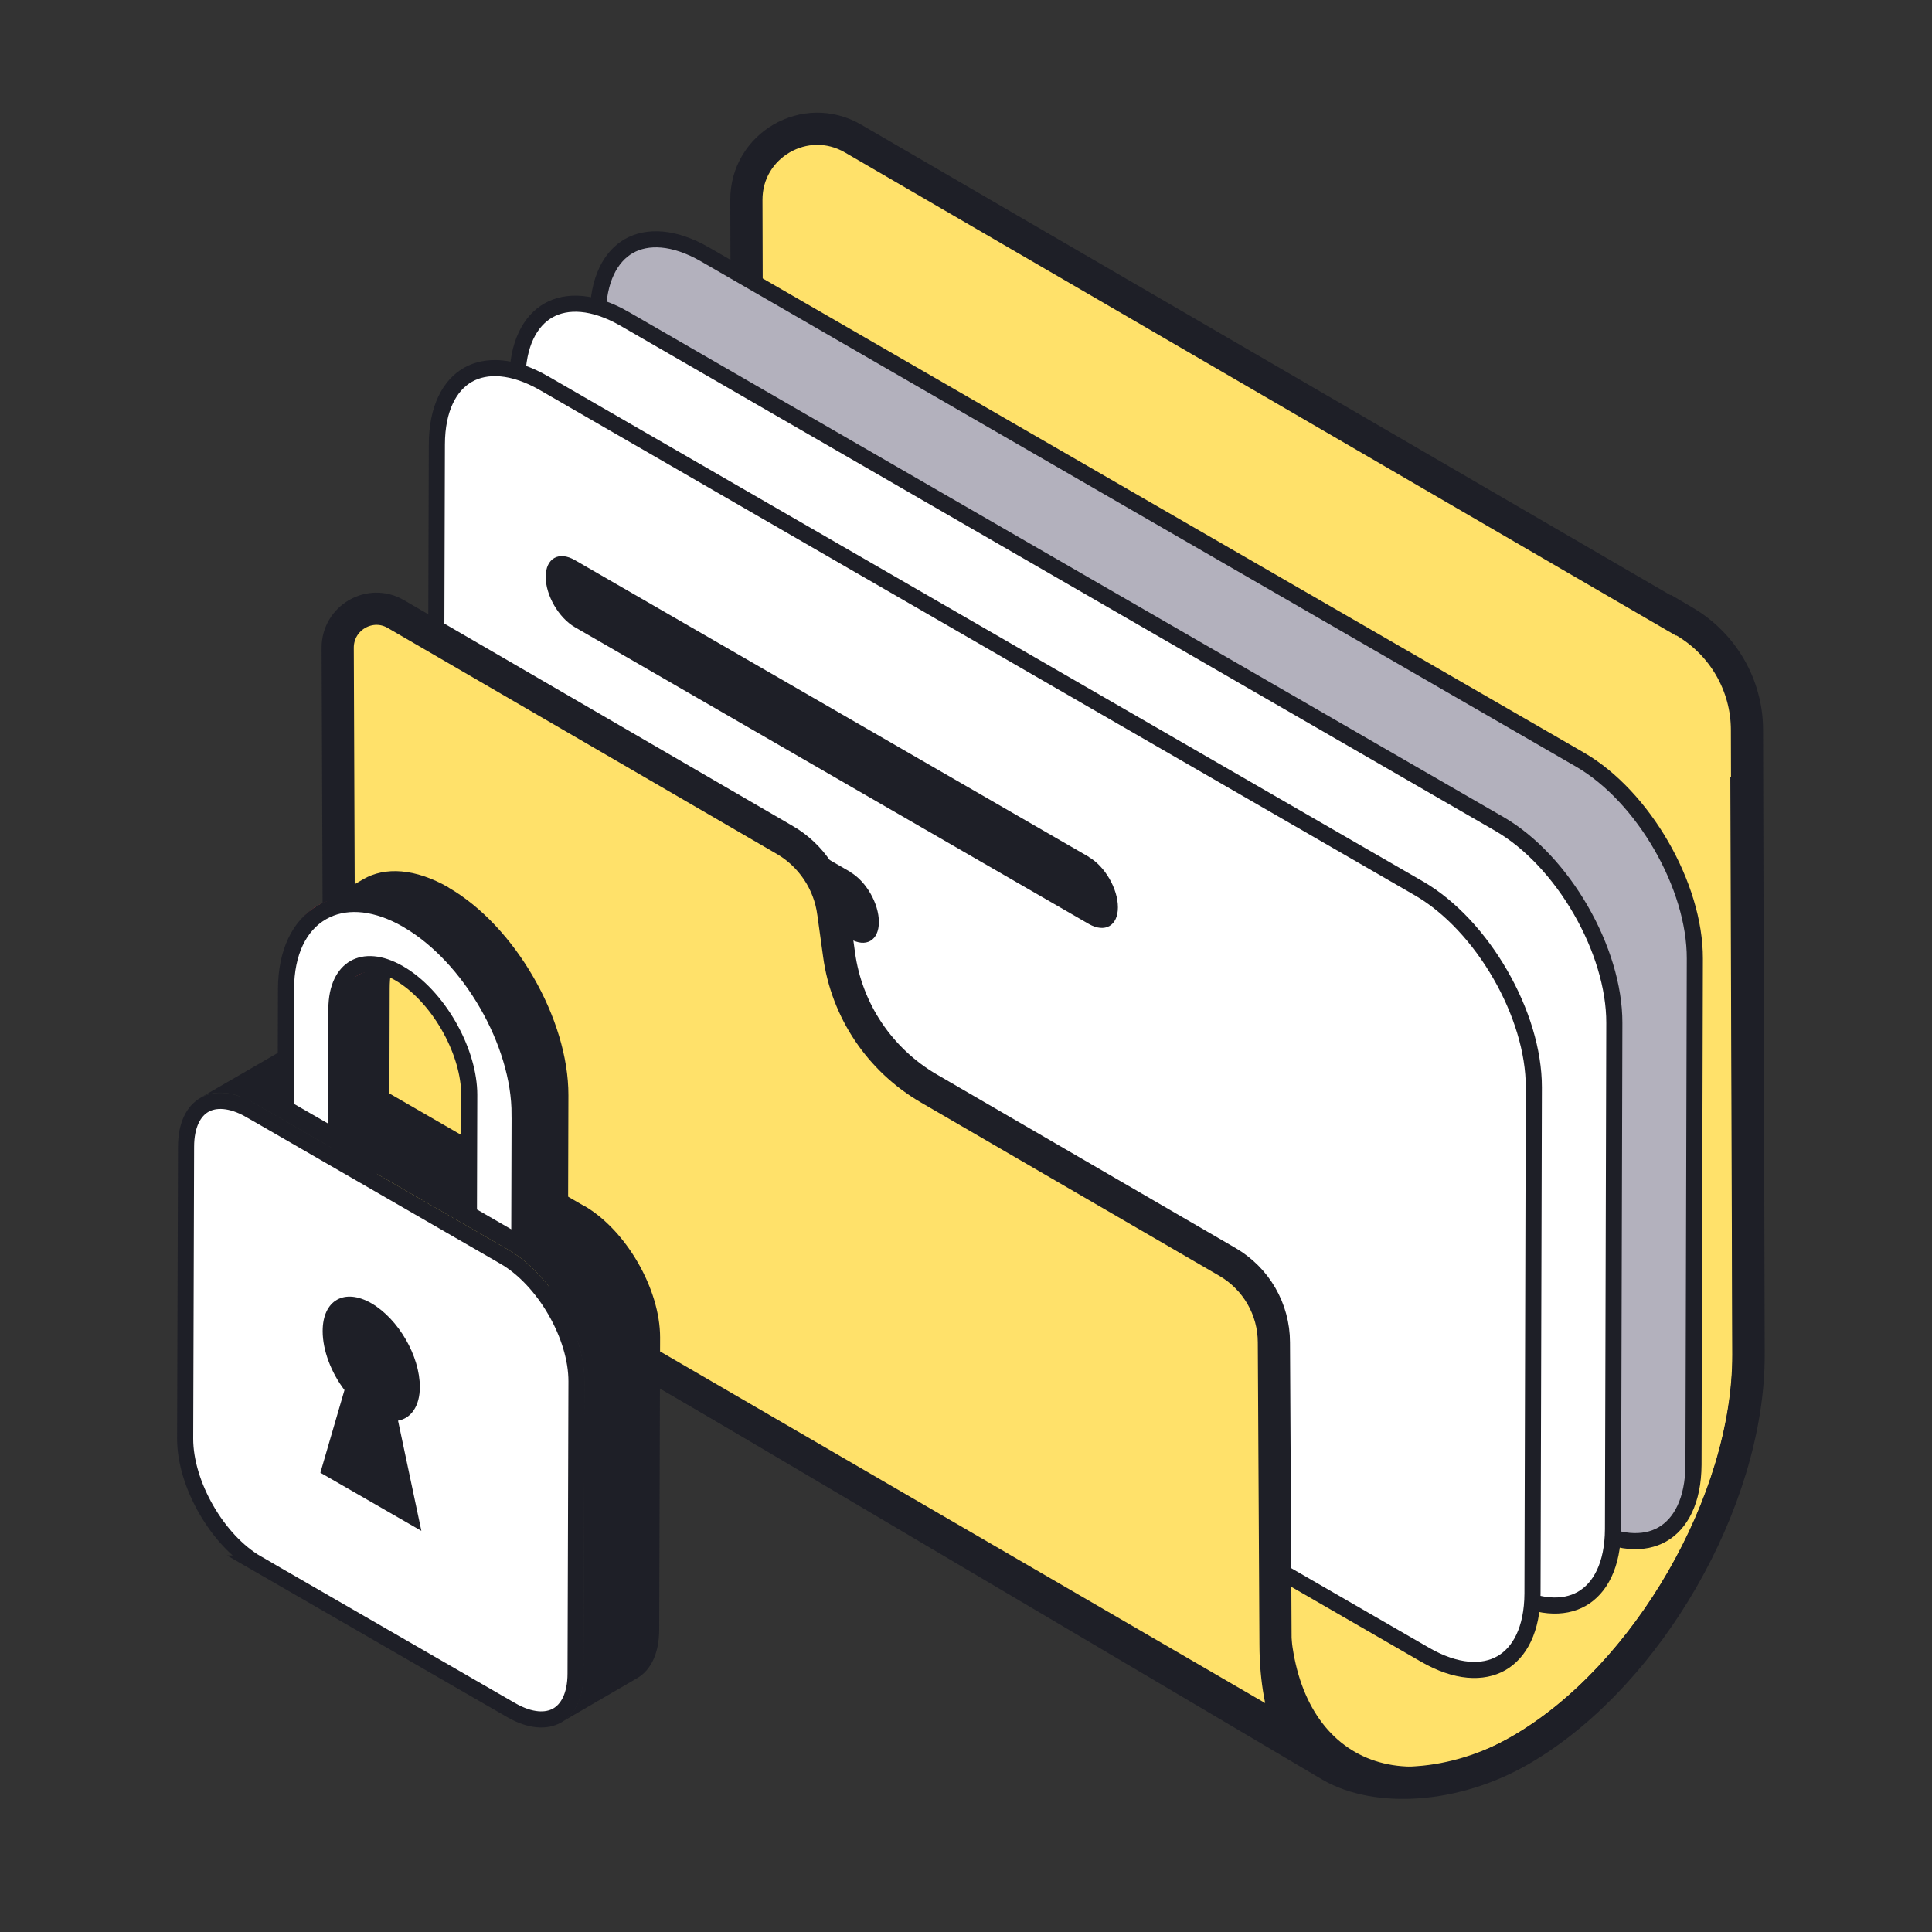
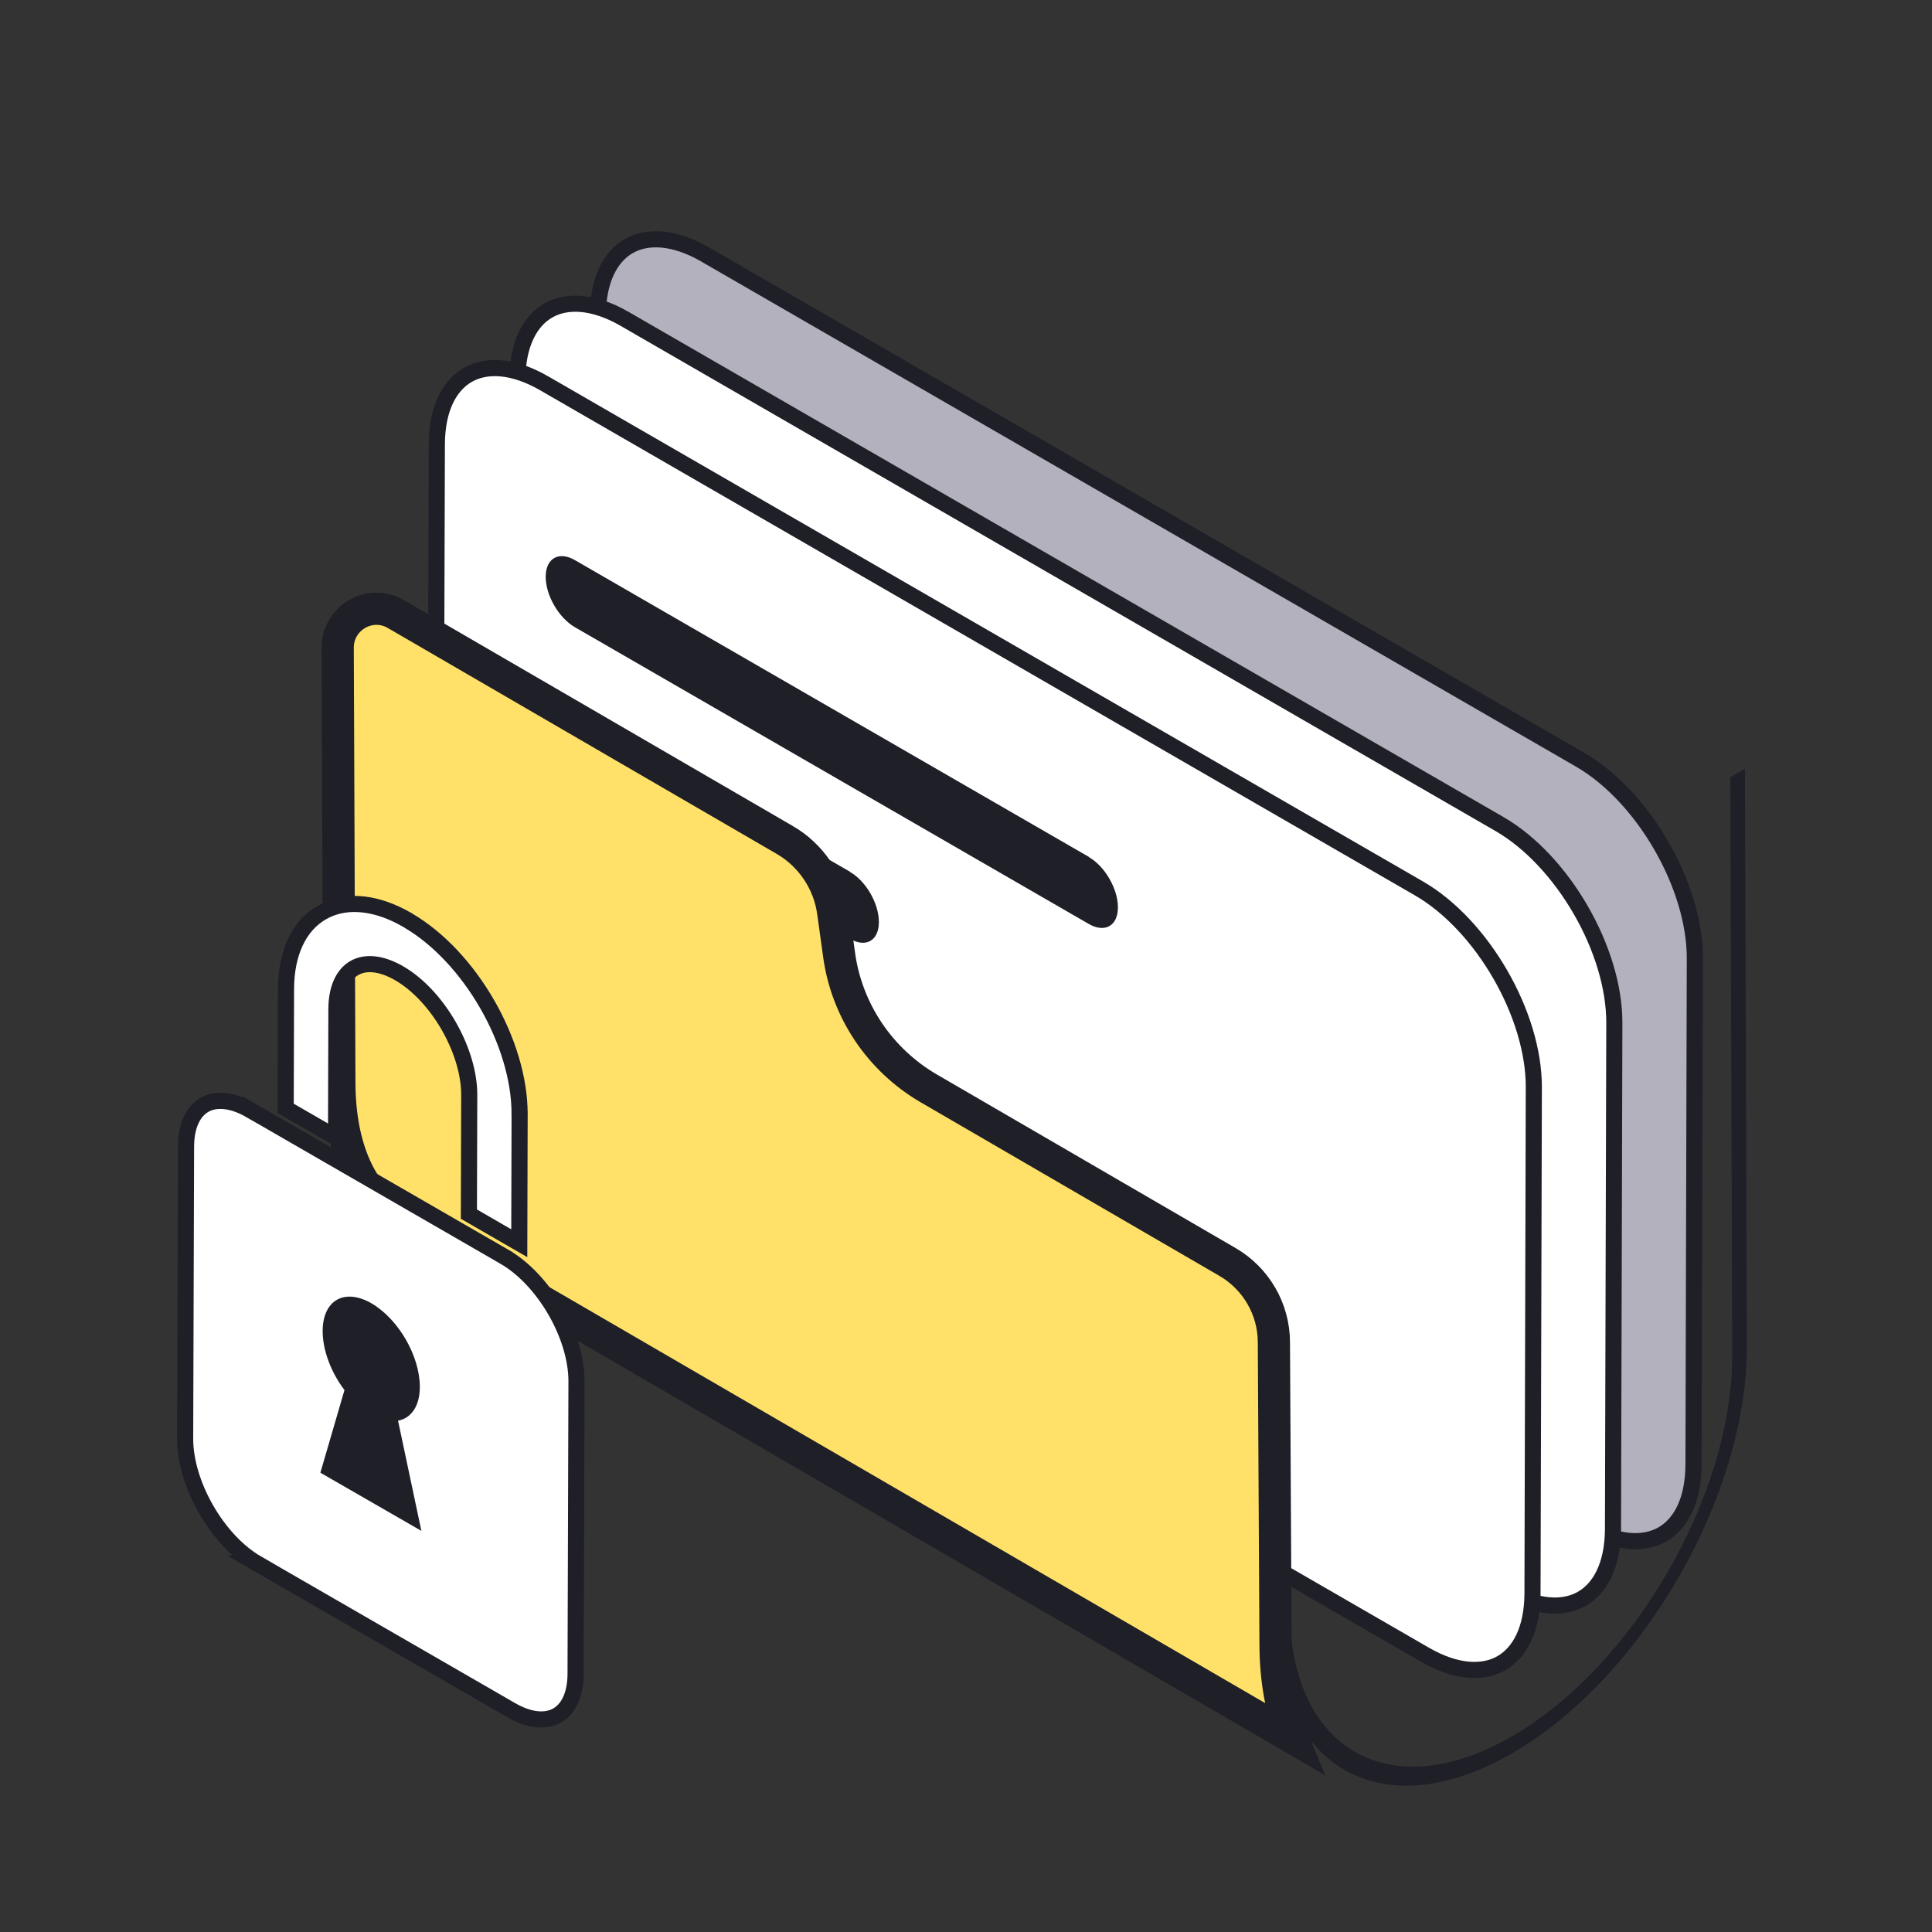
<svg xmlns="http://www.w3.org/2000/svg" width="120" height="120" viewBox="0 0 120 120" fill="none">
  <rect x="0" y="0" width="120" height="120" fill="#333333" stroke="none" />
-   <path d="M46.359 12.425C46.341 9.023 50.03 6.887 52.982 8.605L103.931 38.225L103.95 38.206L104.616 38.597C107.017 40.002 108.507 42.562 108.508 45.345L108.61 84.142C108.619 88.712 107.022 93.719 104.48 98.123C102.018 102.39 98.619 106.18 94.793 108.498L94.421 108.718C92.379 109.893 90.167 110.54 88.115 110.696C86.077 110.852 84.12 110.528 82.641 109.673L82.633 109.668L23.484 74.713L24.494 72.986C26.586 74.196 29.651 74.125 33.273 72.03L33.273 72.029C36.874 69.953 40.187 66.349 42.6 62.168C44.937 58.118 46.378 53.615 46.458 49.579L46.462 49.19L46.359 12.426V12.425Z" fill="#FFE16A" stroke="#1E1F27" stroke-width="2" />
  <path d="M107.474 48.266L107.594 84.144C107.611 92.849 101.483 103.482 93.905 107.852C86.326 112.221 80.148 108.705 80.114 100L79.994 75.439L79.09 75.968L79.209 100.529C79.243 109.815 85.832 113.57 93.905 108.91C101.978 104.25 108.532 92.9 108.498 83.632L108.379 47.754L107.457 48.283L107.474 48.266Z" fill="#1E1F27" />
  <path d="M39.061 15.282C40.194 14.636 41.848 14.683 43.802 15.808V15.809L98.149 47.19C100.094 48.318 101.883 50.267 103.184 52.523C104.487 54.779 105.275 57.297 105.269 59.535L105.186 90.975C105.175 93.222 104.38 94.662 103.245 95.307C102.109 95.952 100.455 95.901 98.507 94.776L44.159 63.395C42.208 62.266 40.419 60.317 39.119 58.062C37.819 55.806 37.033 53.289 37.039 51.05L37.134 19.608C37.139 17.367 37.93 15.928 39.061 15.282Z" fill="#B3B1BD" stroke="#1E1F27" />
  <path d="M77.642 45.23L45.713 26.793C44.714 26.211 43.894 26.674 43.894 27.827C43.894 28.98 44.702 30.371 45.701 30.953L77.63 49.391C78.628 49.961 79.436 49.509 79.436 48.356C79.436 47.203 78.628 45.812 77.642 45.242" fill="#1E1F27" />
-   <path d="M62.794 46.145L45.677 36.267C44.678 35.685 43.858 36.148 43.858 37.301C43.858 38.454 44.667 39.845 45.665 40.428L62.783 50.306C63.781 50.888 64.589 50.425 64.589 49.272C64.589 48.119 63.793 46.728 62.794 46.157" fill="#1E1F27" />
  <path d="M34.061 19.282C35.194 18.636 36.848 18.683 38.802 19.808V19.809L93.149 51.19C95.094 52.318 96.882 54.267 98.184 56.523C99.487 58.779 100.275 61.297 100.269 63.535L100.186 94.975C100.175 97.222 99.38 98.662 98.245 99.307C97.109 99.952 95.455 99.901 93.507 98.776L39.159 67.394C37.208 66.266 35.419 64.317 34.119 62.062C32.819 59.806 32.033 57.289 32.039 55.05L32.134 23.608C32.139 21.367 32.93 19.928 34.061 19.282Z" fill="white" stroke="#1E1F27" />
  <path d="M72.642 49.23L40.713 30.793C39.714 30.211 38.894 30.674 38.894 31.827C38.894 32.98 39.702 34.371 40.701 34.953L72.63 53.391C73.628 53.961 74.436 53.509 74.436 52.356C74.436 51.203 73.628 49.812 72.642 49.242" fill="#1E1F27" />
  <path d="M57.794 50.145L40.677 40.267C39.678 39.685 38.858 40.148 38.858 41.301C38.858 42.454 39.667 43.845 40.665 44.428L57.783 54.306C58.781 54.888 59.589 54.425 59.589 53.272C59.589 52.119 58.793 50.728 57.794 50.157" fill="#1E1F27" />
  <path d="M29.061 23.282C30.194 22.636 31.848 22.683 33.802 23.808V23.809L88.149 55.19C90.094 56.318 91.882 58.267 93.184 60.523C94.487 62.779 95.275 65.297 95.269 67.535L95.186 98.975C95.175 101.222 94.38 102.662 93.245 103.307C92.109 103.952 90.455 103.901 88.507 102.776L34.159 71.394C32.208 70.266 30.419 68.317 29.119 66.061C27.819 63.806 27.033 61.289 27.039 59.05L27.134 27.608C27.139 25.367 27.93 23.928 29.061 23.282Z" fill="white" stroke="#1E1F27" />
  <path d="M67.642 53.23L35.713 34.793C34.714 34.211 33.894 34.674 33.894 35.827C33.894 36.98 34.702 38.371 35.701 38.953L67.63 57.391C68.628 57.961 69.436 57.509 69.436 56.356C69.436 55.203 68.628 53.812 67.642 53.242" fill="#1E1F27" />
  <path d="M52.794 54.145L35.677 44.267C34.678 43.685 33.858 44.148 33.858 45.301C33.858 46.454 34.667 47.845 35.665 48.428L52.783 58.306C53.781 58.888 54.589 58.425 54.589 57.272C54.589 56.119 53.793 54.728 52.794 54.157" fill="#1E1F27" />
  <path d="M21.078 67.193L20.975 40.231C20.975 38.365 22.995 37.206 24.589 38.141L24.593 38.143L48.745 52.173H48.746C50.389 53.127 51.505 54.803 51.754 56.68L51.755 56.685L52.114 59.279C52.583 62.761 54.642 65.827 57.687 67.602L57.689 67.603L76.225 78.373L76.227 78.374C78.018 79.409 79.123 81.315 79.124 83.379V83.385L79.226 102.159C79.234 104.343 79.593 106.28 80.263 107.916L24.864 75.72L24.657 75.593C22.535 74.243 21.078 71.45 21.078 67.197V67.193Z" fill="#FFE16A" stroke="#1E1F27" stroke-width="2" />
  <path d="M12.698 68.624C13.351 68.251 14.341 68.257 15.557 68.956V68.955L31.339 78.064V78.065C32.553 78.767 33.678 79.987 34.499 81.411C35.32 82.834 35.811 84.414 35.806 85.806L35.75 103.937V103.939C35.75 105.333 35.259 106.18 34.608 106.551C33.955 106.924 32.965 106.918 31.749 106.219L15.966 97.11H15.967C14.754 96.408 13.632 95.188 12.812 93.764C11.992 92.341 11.5 90.762 11.5 89.369L11.556 71.237V71.236C11.556 69.842 12.047 68.995 12.698 68.624Z" fill="white" stroke="#1E1F27" />
  <path d="M26.172 95.084L24.723 88.24C25.531 88.097 26.077 87.337 26.077 86.148C26.077 84.224 24.747 81.919 23.059 80.944C21.396 79.994 20.041 80.754 20.041 82.679C20.041 83.867 20.564 85.246 21.396 86.339L19.899 91.472L26.172 95.084Z" fill="#1E1F27" />
-   <path d="M36.284 74.906L20.5 65.785C19.187 65.029 17.997 64.962 17.14 65.463L12.435 68.188C13.292 67.687 14.482 67.754 15.794 68.522L31.579 77.632C34.193 79.144 36.306 82.804 36.295 85.807L36.239 103.939C36.239 105.429 35.705 106.486 34.86 106.975L39.565 104.239C40.422 103.75 40.944 102.693 40.944 101.202L41 83.071C41 80.068 38.898 76.408 36.284 74.895V74.906Z" fill="#1E1F27" />
-   <path d="M22.525 59.474C21.825 59.883 21.246 61.353 21.385 62.993L21.365 70.114V71.513L24.185 69.873V68.474L24.205 61.353C24.205 60.114 24.645 58.243 25.345 57.834L22.525 59.474Z" fill="#1E1F27" />
  <path d="M25.045 56.764C29.165 59.144 32.495 64.914 32.485 69.654L32.465 76.774V77.584L31.755 77.174L29.625 75.944L28.915 75.534V74.724L28.935 67.604C28.935 65.114 27.195 62.084 25.025 60.834C22.855 59.584 21.105 60.594 21.095 63.074L21.075 70.194V71.004L20.365 70.594L18.235 69.364L17.515 68.954V68.144L17.535 61.024C17.575 56.294 20.935 54.384 25.045 56.764ZM31.755 76.354L31.775 69.234C31.785 64.954 28.775 59.724 25.045 57.574C21.315 55.424 18.285 57.154 18.275 61.444L18.255 68.564L20.385 69.794L20.405 62.674C20.405 59.744 22.495 58.554 25.045 60.024C27.595 61.494 29.665 65.084 29.655 68.014L29.635 75.134L31.765 76.364" fill="#FF5858" />
  <path d="M20.011 56.657C21.355 55.889 23.098 55.991 24.919 56.931L25.284 57.13L25.342 57.164L25.354 57.175C27.288 58.309 29.011 60.209 30.249 62.355C31.5 64.522 32.284 66.985 32.274 69.234L32.275 69.235L32.255 76.355L32.253 77.218L31.505 76.787L29.375 75.556L29.124 75.412L29.125 75.123L29.145 68.003L29.14 67.748C29.084 66.455 28.615 65.016 27.863 63.71C27.062 62.319 25.966 61.127 24.785 60.447C23.602 59.765 22.643 59.761 22.011 60.123C21.38 60.483 20.9 61.308 20.895 62.666L20.875 69.785L20.873 70.648L20.125 70.216L17.995 68.987L17.744 68.841L17.745 68.552L17.765 61.432C17.77 59.185 18.576 57.476 20.011 56.657Z" fill="white" stroke="#1E1F27" />
-   <path d="M27.865 55.124C25.795 53.934 23.915 53.824 22.555 54.614L19.735 56.254C21.095 55.464 22.975 55.574 25.045 56.774C29.165 59.154 32.495 64.924 32.485 69.664L32.465 76.784V77.744L35.285 76.104V75.144L35.305 68.024C35.315 63.294 31.985 57.514 27.865 55.134V55.124Z" fill="#1E1F27" />
</svg>